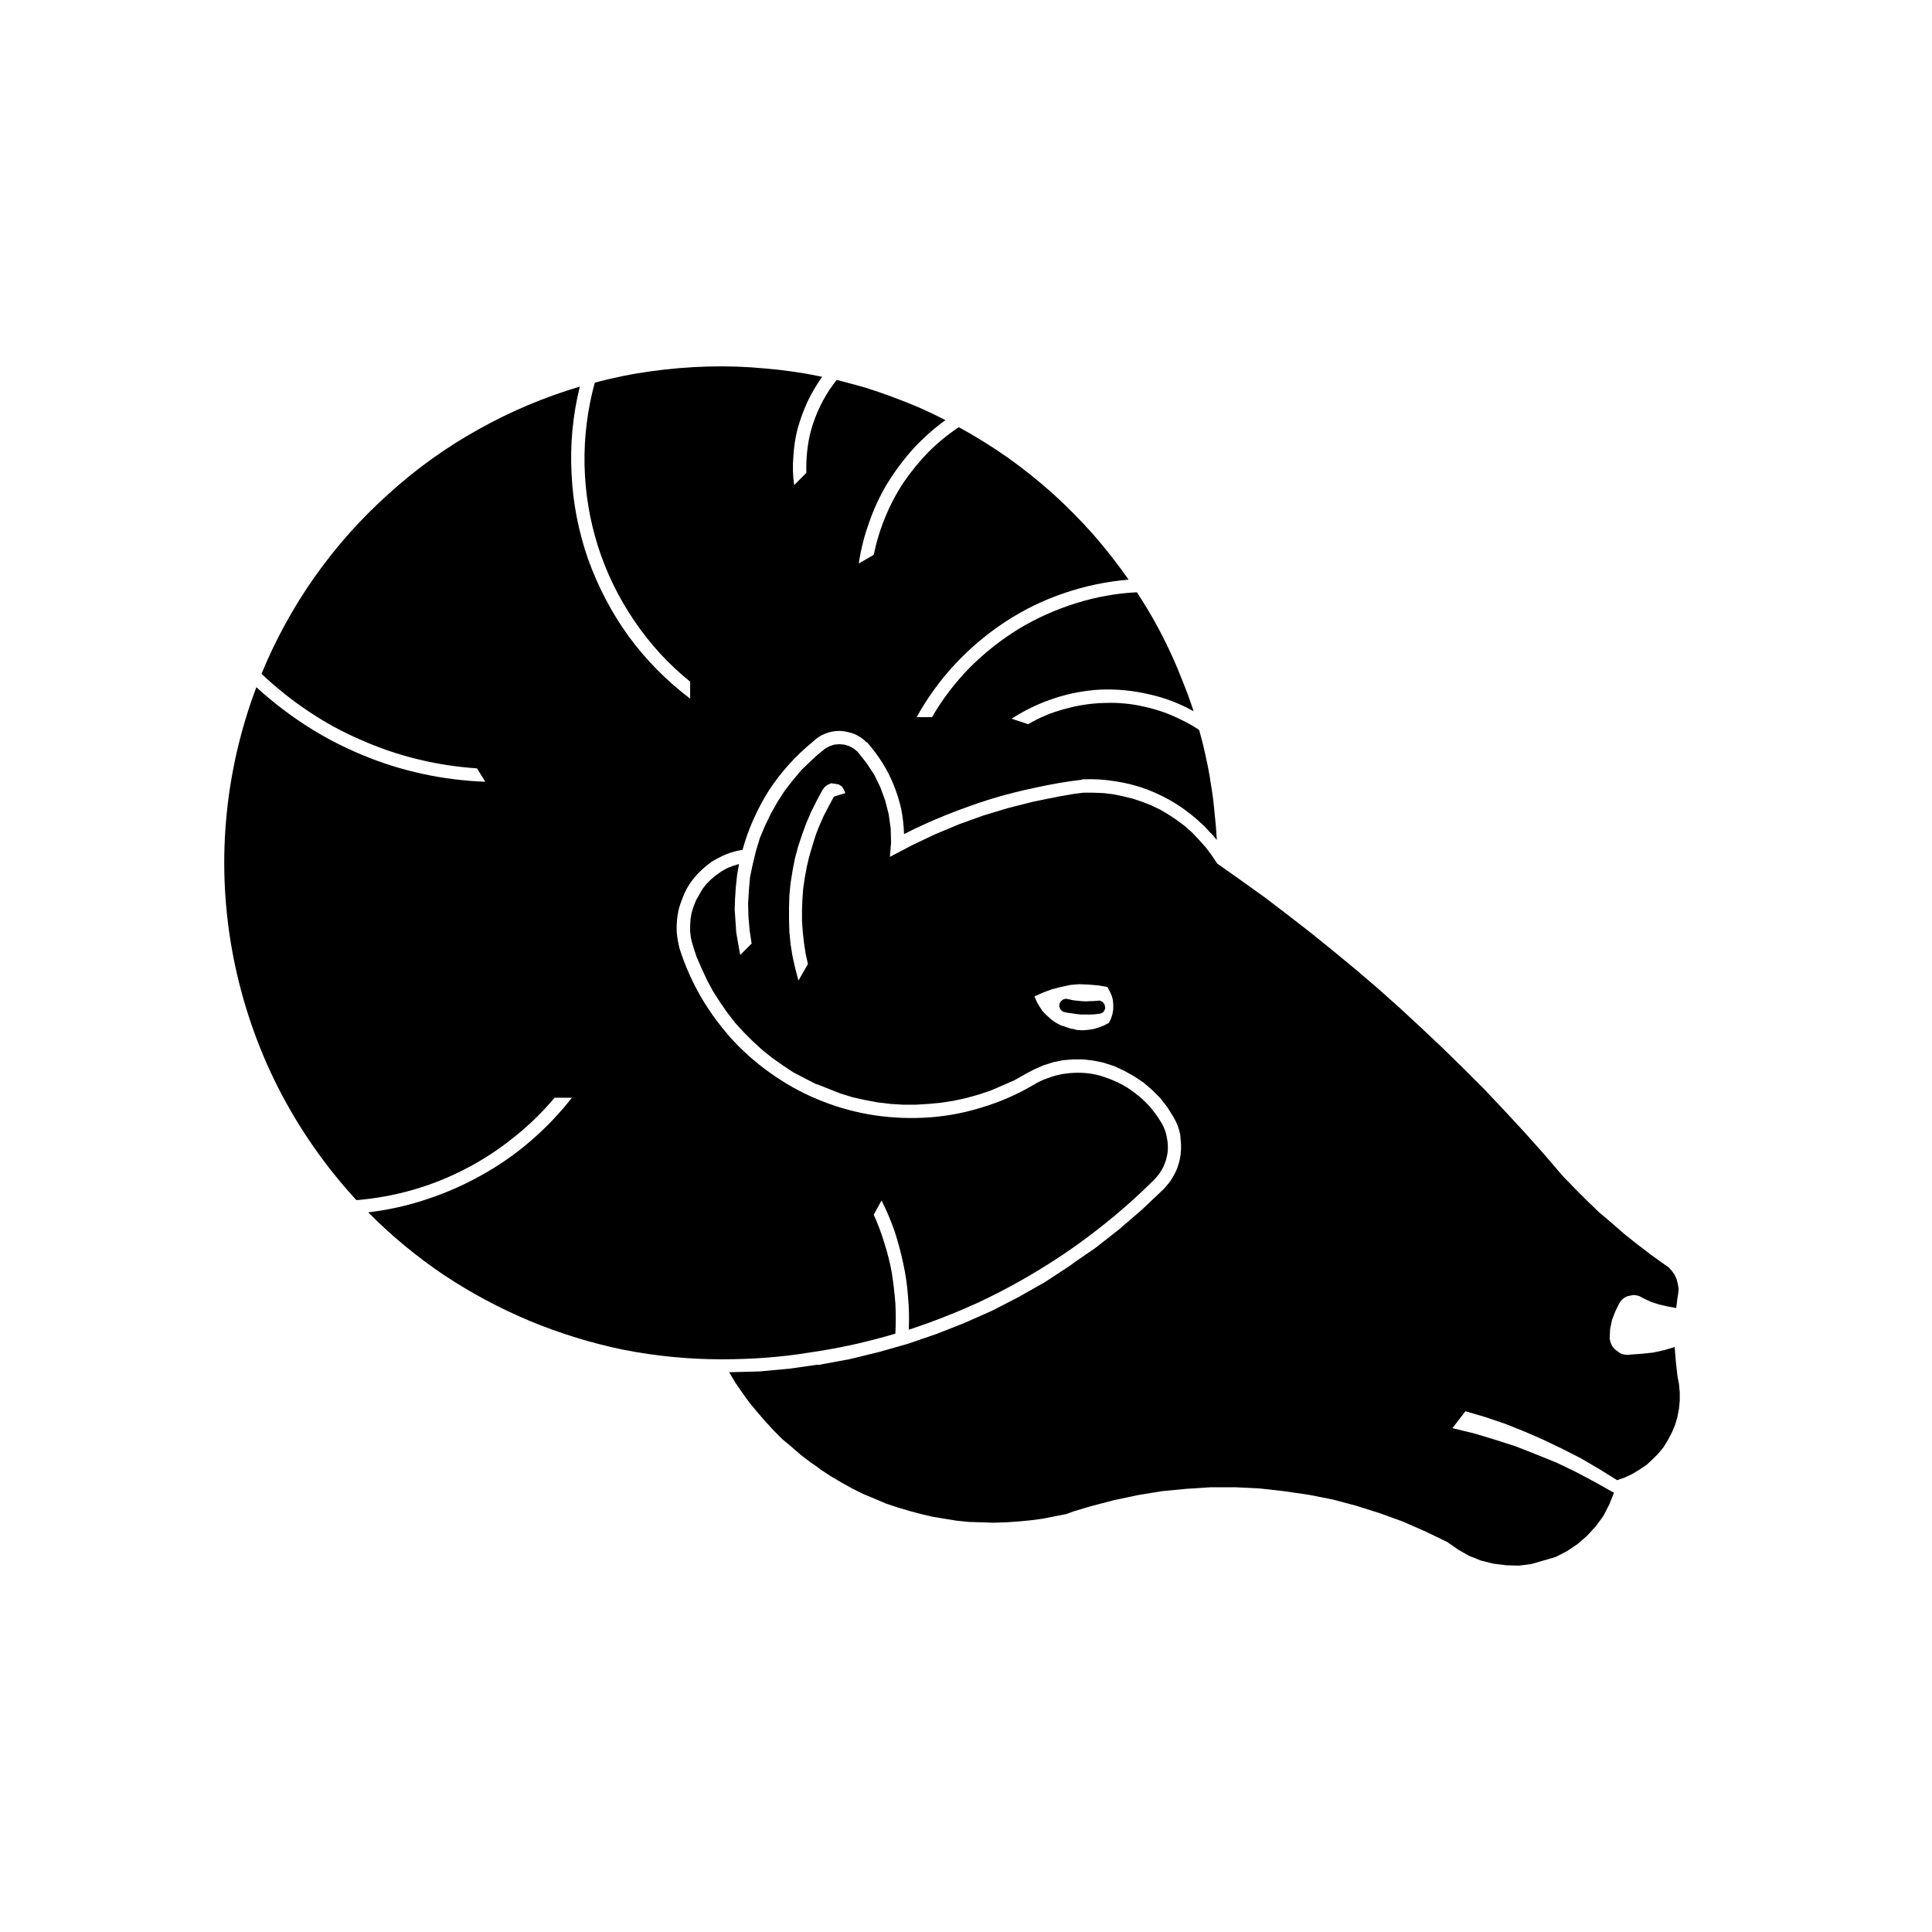
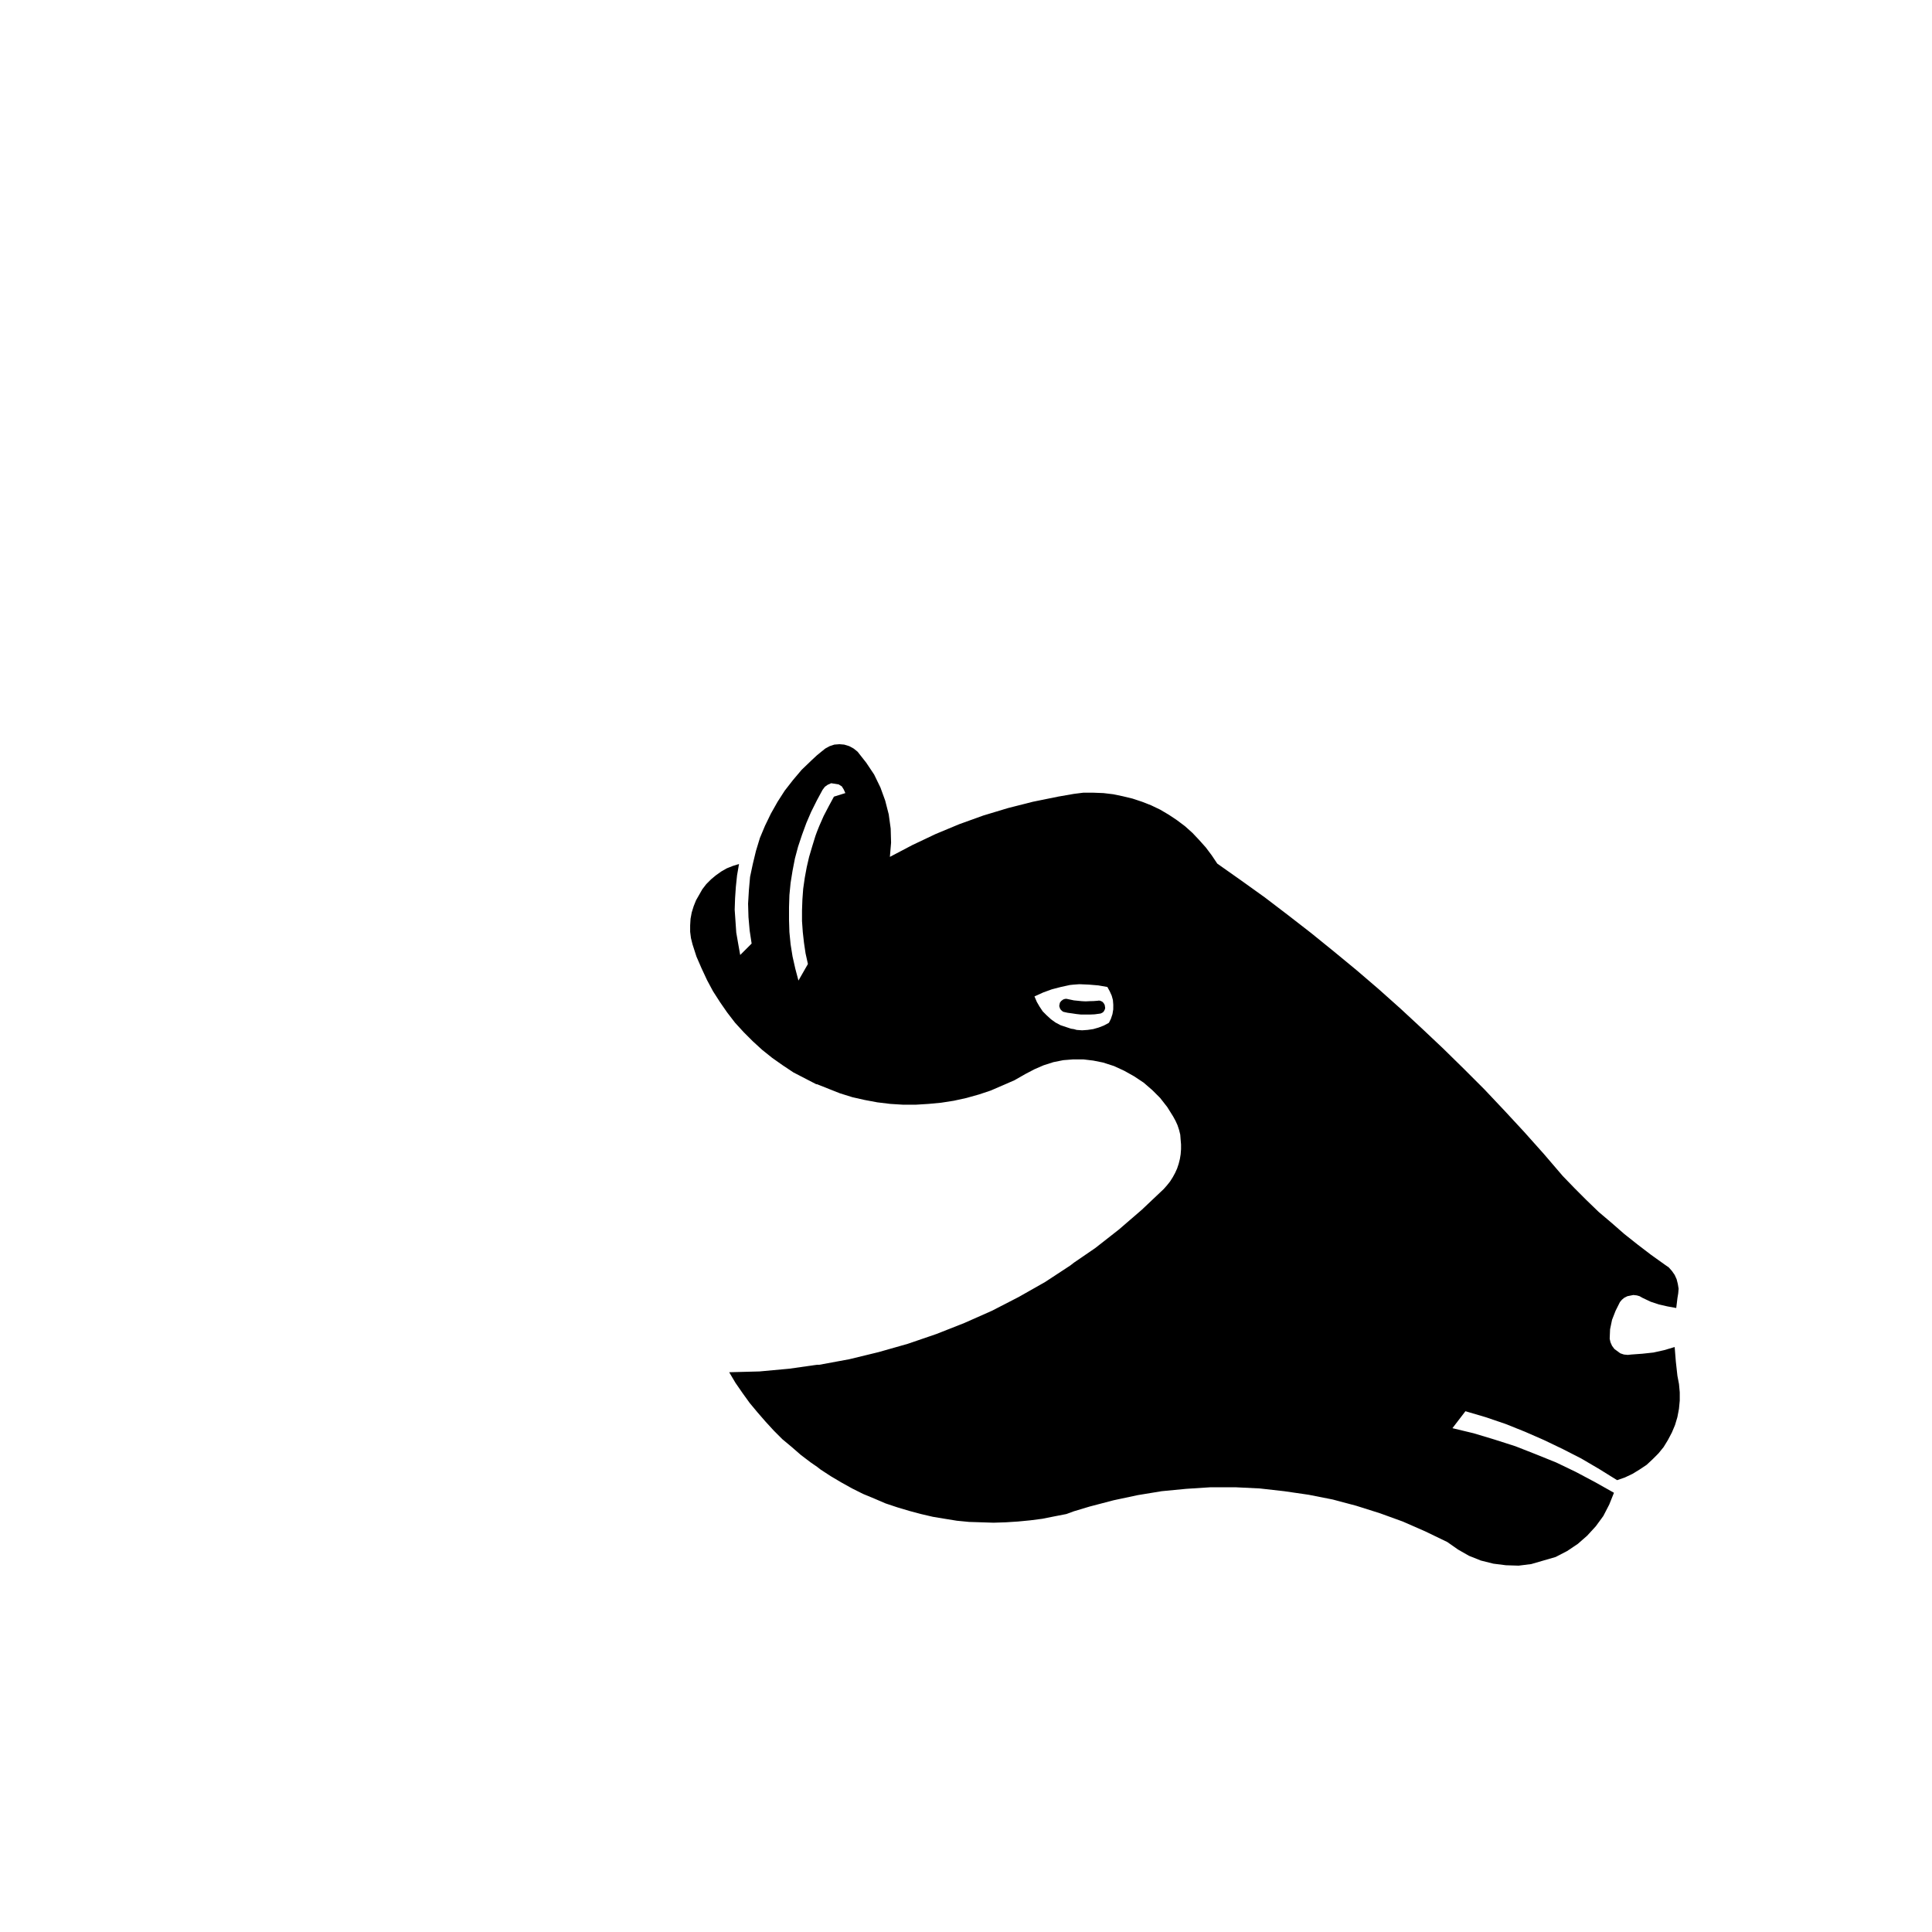
<svg xmlns="http://www.w3.org/2000/svg" fill="#000000" width="800px" height="800px" version="1.1" viewBox="144 144 512 512">
  <g>
    <path d="m436.62 410.05c-0.137-0.207-0.277-0.387-0.418-0.523-0.207-0.137-0.418-0.242-0.629-0.312-0.203-0.07-0.453-0.07-0.73 0-0.691 0.07-1.391 0.105-2.086 0.105-0.695 0.07-1.395 0.07-2.086 0-0.695-0.07-1.395-0.141-2.09-0.211-0.695-0.141-1.359-0.277-1.984-0.418-0.207 0-0.418 0.035-0.629 0.105-0.207 0.07-0.383 0.172-0.52 0.312-0.137 0.07-0.277 0.211-0.418 0.418-0.141 0.137-0.211 0.316-0.211 0.523-0.07 0.207-0.102 0.418-0.102 0.625 0.07 0.207 0.137 0.418 0.207 0.625 0.07 0.141 0.176 0.281 0.316 0.418 0.137 0.141 0.312 0.277 0.52 0.418 0.766 0.211 1.531 0.348 2.297 0.418 0.836 0.141 1.637 0.246 2.402 0.312h2.402c0.832 0 1.637-0.07 2.402-0.211 0.273 0 0.523-0.07 0.73-0.207 0.207-0.07 0.383-0.211 0.523-0.418 0.137-0.207 0.242-0.418 0.312-0.625 0.07-0.207 0.07-0.418 0-0.629-0.004-0.273-0.074-0.523-0.211-0.727z" />
-     <path d="m358.52 502.44c3.828-0.555 7.66-1.25 11.484-2.086 3.758-0.836 7.519-1.809 11.277-2.922 0.141-2.711 0.141-5.398 0-8.039-0.211-2.711-0.52-5.394-0.938-8.039-0.488-2.711-1.148-5.363-1.984-7.938-0.766-2.57-1.707-5.082-2.816-7.516l2.086-3.758c1.324 2.641 2.473 5.363 3.445 8.145 0.906 2.781 1.672 5.641 2.297 8.559 0.625 2.852 1.047 5.746 1.254 8.668 0.277 2.918 0.348 5.883 0.211 8.875 6.121-2.019 12.117-4.356 17.957-6.996 5.84-2.711 11.488-5.746 16.914-9.082 5.492-3.34 10.758-7 15.766-10.965 5.078-3.965 9.887-8.215 14.41-12.734 0.969-0.969 1.777-2.098 2.402-3.34 0.555-1.176 0.941-2.481 1.148-3.863 0.141-1.312 0.066-2.652-0.211-3.969-0.207-1.312-0.664-2.582-1.355-3.758-0.902-1.527-1.953-2.996-3.133-4.383-1.18-1.32-2.473-2.508-3.863-3.551-1.391-1.109-2.894-2.055-4.492-2.82-1.598-0.762-3.242-1.391-4.906-1.879-1.527-0.414-3.066-0.66-4.594-0.73-1.527-0.07-3.066 0-4.594 0.207-1.527 0.211-3.031 0.594-4.488 1.148-1.461 0.488-2.859 1.152-4.176 1.984-4.164 2.43-8.578 4.356-13.156 5.742-4.578 1.457-9.309 2.367-14.094 2.715-4.789 0.344-9.621 0.172-14.41-0.52-4.719-0.695-9.34-1.922-13.781-3.656-4.512-1.734-8.781-3.977-12.738-6.684-4.023-2.703-7.699-5.824-10.965-9.293-3.262-3.539-6.133-7.391-8.559-11.484-2.43-4.16-4.391-8.574-5.848-13.156-0.348-1.387-0.594-2.82-0.73-4.277-0.07-1.461 0-2.93 0.211-4.387 0.207-1.457 0.594-2.856 1.148-4.176 0.484-1.387 1.113-2.715 1.879-3.969 0.766-1.18 1.676-2.301 2.715-3.34 1.043-1.043 2.16-1.988 3.34-2.82 1.25-0.762 2.547-1.426 3.863-1.98 1.387-0.555 2.82-0.941 4.277-1.148 0.766-2.781 1.742-5.504 2.926-8.145 1.18-2.641 2.539-5.188 4.07-7.621 1.598-2.434 3.375-4.734 5.324-6.891 1.945-2.156 4.039-4.144 6.262-5.953 0.965-0.965 2.102-1.711 3.34-2.191 1.176-0.48 2.484-0.73 3.863-0.73 1.309 0.07 2.621 0.352 3.863 0.832 1.172 0.484 2.273 1.23 3.238 2.195h0.105l0.105 0.105c1.457 1.668 2.785 3.449 3.969 5.324 1.18 1.875 2.195 3.867 3.027 5.953 0.832 2.082 1.496 4.215 1.98 6.367 0.418 2.152 0.66 4.356 0.73 6.578 3.688-1.879 7.449-3.586 11.277-5.117s7.727-2.922 11.691-4.176c3.898-1.18 7.867-2.191 11.902-3.027 4.035-0.902 8.109-1.602 12.219-2.086l0.102-0.105h0.211c2.844-0.141 5.75 0.039 8.664 0.523 2.848 0.418 5.68 1.152 8.457 2.195 2.707 1.039 5.297 2.336 7.727 3.863 2.5 1.598 4.809 3.418 6.891 5.43 0.348 0.277 0.66 0.59 0.941 0.938 0.348 0.348 0.66 0.695 0.938 1.047 0.348 0.277 0.66 0.59 0.941 0.938 0.277 0.348 0.59 0.73 0.938 1.148-0.141-2.508-0.348-4.977-0.625-7.41-0.211-2.438-0.52-4.875-0.938-7.309-0.348-2.434-0.801-4.871-1.359-7.309-0.488-2.367-1.078-4.734-1.773-7.102-0.348-0.277-0.695-0.52-1.043-0.73-0.348-0.207-0.695-0.418-1.047-0.625-0.348-0.211-0.73-0.418-1.148-0.625-0.348-0.211-0.695-0.383-1.043-0.523-3.191-1.664-6.555-2.891-10.023-3.652-3.465-0.832-7.043-1.184-10.648-1.047-3.535 0.07-7.078 0.598-10.543 1.566-3.469 0.902-6.762 2.269-9.812 4.07l-4.387-1.465c3.531-2.285 7.363-4.113 11.379-5.426 4.016-1.316 8.199-2.09 12.426-2.297 4.223-0.137 8.477 0.285 12.629 1.254 4.086 0.902 8.059 2.41 11.797 4.492-0.902-2.785-1.914-5.535-3.027-8.246-1.047-2.715-2.195-5.394-3.445-8.039s-2.574-5.219-3.969-7.727c-1.461-2.574-2.992-5.082-4.594-7.516-5.481 0.277-10.914 1.258-16.184 2.922-5.34 1.664-10.422 3.945-15.137 6.789-4.715 2.91-9.062 6.348-12.945 10.23-3.883 3.953-7.25 8.371-10.023 13.156h-4.074c2.844-5.133 6.281-9.863 10.23-14.094 3.953-4.231 8.406-7.984 13.262-11.172 4.856-3.188 10.113-5.75 15.66-7.621 5.481-1.871 11.195-3.066 17.02-3.551-2.922-4.172-6.059-8.184-9.398-12.008-3.406-3.824-7-7.453-10.75-10.859-3.824-3.406-7.801-6.578-11.902-9.5-4.172-2.918-8.496-5.606-12.945-8.039-2.918 1.941-5.609 4.144-8.039 6.578-2.43 2.5-4.633 5.191-6.578 8.039-1.941 2.918-3.586 6.031-4.906 9.293-1.32 3.191-2.332 6.516-3.027 9.918l-3.969 2.297c0.555-3.75 1.5-7.457 2.82-11.066 1.25-3.609 2.859-7.039 4.805-10.23 2.012-3.262 4.32-6.344 6.891-9.191 2.566-2.773 5.402-5.293 8.457-7.516-2.297-1.184-4.629-2.297-6.996-3.34-2.293-0.977-4.664-1.914-7.102-2.816-2.434-0.906-4.871-1.742-7.305-2.508-2.508-0.695-4.977-1.359-7.414-1.984-1.391 1.738-2.609 3.59-3.656 5.535-1.043 1.945-1.914 3.969-2.609 6.055-0.695 2.082-1.184 4.25-1.465 6.473-0.277 2.152-0.383 4.356-0.312 6.574l-3.238 3.238c-0.348-2.5-0.418-5.019-0.207-7.516 0.137-2.57 0.523-5.086 1.148-7.519 0.695-2.43 1.566-4.805 2.609-7.098 1.109-2.293 2.406-4.492 3.863-6.574-4.938-1.043-9.957-1.777-15.035-2.195-5.008-0.484-10.062-0.66-15.137-0.523-5.074 0.141-10.133 0.559-15.141 1.254-5.078 0.695-10.062 1.707-14.93 3.027-1.938 7.062-2.856 14.379-2.715 21.715 0.141 7.336 1.336 14.621 3.551 21.613 2.215 6.992 5.453 13.641 9.605 19.73 4.082 6.09 9.082 11.547 14.828 16.184v4.488c-6.231-4.707-11.719-10.266-16.289-16.496-4.496-6.231-8.121-13.125-10.75-20.461-2.562-7.336-4.039-14.973-4.387-22.656-0.414-7.754 0.324-15.527 2.191-23.074-9.367 2.777-18.402 6.594-26.938 11.379-8.602 4.785-16.59 10.531-23.805 17.121-7.285 6.519-13.836 13.879-19.523 21.926-5.621 7.977-10.348 16.594-14.094 25.684 3.891 3.684 8.047 7 12.426 9.922 4.445 2.988 9.125 5.535 13.988 7.621 4.863 2.152 9.895 3.863 15.035 5.113s10.383 2.055 15.66 2.402l2.195 3.551c-5.629-0.207-11.18-0.906-16.602-2.086-5.488-1.18-10.836-2.859-15.973-5.012-5.211-2.152-10.172-4.738-14.824-7.727-4.727-3.055-9.16-6.481-13.262-10.23-4.293 11.359-7 23.273-8.039 35.395s-0.371 24.352 1.984 36.332c2.356 11.98 6.328 23.543 11.797 34.348 5.539 10.875 12.535 20.926 20.773 29.859 5.07-0.418 10.07-1.324 14.93-2.715 4.863-1.387 9.582-3.277 14.094-5.637 4.445-2.293 8.676-5.055 12.633-8.246 3.957-3.125 7.594-6.656 10.859-10.543h4.594c-3.262 4.164-6.934 8.012-10.965 11.48-4.027 3.473-8.398 6.512-13.051 9.082-4.582 2.566-9.441 4.703-14.512 6.367-5 1.668-10.176 2.82-15.453 3.445 6.109 6.18 12.824 11.738 20.047 16.602 7.223 4.793 14.879 8.883 22.867 12.219 8.055 3.332 16.375 5.887 24.848 7.621 8.539 1.668 17.211 2.504 25.891 2.504 3.894 0 7.797-0.137 11.691-0.418 3.898-0.297 7.766-0.75 11.59-1.375z" />
    <path d="m588.95 510.79-0.418-2.191-0.418-3.758-0.312-3.863-2.816 0.832-2.82 0.625-2.922 0.316-2.922 0.211-0.938 0.102-1.043-0.102-0.941-0.316-1.566-1.148-0.625-0.836-0.418-0.938-0.211-0.938 0.105-2.508 0.52-2.508 0.938-2.402 1.148-2.297 0.523-0.625 0.629-0.523 0.832-0.418 1.566-0.316 0.941 0.105 0.73 0.211 0.727 0.418 2.195 1.043 2.191 0.73 2.297 0.52 2.297 0.418 0.316-2.609 0.207-1.254 0.105-1.254-0.207-1.254-0.316-1.254-0.52-1.148-0.73-1.043-0.832-0.938-1.047-0.73-3.652-2.609-3.551-2.715-3.551-2.816-3.344-2.926-3.445-2.922-3.238-3.129-3.129-3.133-3.133-3.238-5.012-5.848-5.223-5.848-5.219-5.637-5.324-5.641-5.43-5.43-5.531-5.426-5.641-5.324-5.637-5.223-5.848-5.219-5.848-5.012-5.953-4.906-6.055-4.906-6.055-4.699-6.16-4.699-6.262-4.488-6.367-4.492-1.465-2.191-1.566-2.086-1.773-1.984-1.773-1.879-1.984-1.777-2.086-1.566-2.191-1.465-2.297-1.355-2.402-1.148-2.398-0.941-2.508-0.832-2.609-0.629-2.508-0.523-2.609-0.312-2.715-0.105h-2.609l-2.508 0.316-4.176 0.727-6.684 1.359-6.574 1.668-6.578 1.984-6.371 2.297-6.262 2.609-6.16 2.922-5.953 3.129 0.316-3.758-0.105-3.758-0.52-3.758-0.938-3.652-1.254-3.449-1.672-3.445-2.09-3.129-2.297-2.922-1.043-0.836-1.148-0.629-1.359-0.418-1.254-0.105-1.359 0.105-1.254 0.418-1.148 0.629-1.043 0.836-1.148 0.938-1.461 1.359-2.609 2.504-2.297 2.715-2.191 2.816-1.879 2.922-1.773 3.133-1.566 3.234-1.355 3.238-1.047 3.445-0.832 3.445-0.73 3.445-0.312 3.551-0.211 3.551 0.105 3.551 0.312 3.551 0.523 3.445-3.027 3.027-0.523-2.922-0.523-3.027-0.207-3.027-0.211-3.027 0.105-3.027 0.207-3.027 0.316-3.027 0.52-3.027-1.668 0.523-1.566 0.625-1.465 0.836-1.465 1.043-1.25 1.043-1.254 1.254-1.047 1.359-1.668 2.922-0.629 1.566-0.52 1.672-0.312 1.672-0.105 1.773v1.672l0.211 1.668 0.418 1.672 1.043 3.238 1.359 3.129 1.461 3.133 1.566 2.922 1.879 2.922 1.879 2.715 2.09 2.715 2.297 2.508 2.402 2.402 2.508 2.297 2.609 2.086 2.816 1.984 2.82 1.879 6.055 3.133h0.211l6.055 2.402 3.34 1.043 3.238 0.73 3.34 0.625 3.445 0.418 3.344 0.207h3.445l3.34-0.207 3.344-0.316 3.34-0.52 3.34-0.73 3.344-0.938 3.129-1.043 6.266-2.719 2.922-1.668 2.402-1.254 2.402-1.043 2.609-0.836 2.609-0.523 2.609-0.207h2.719l2.609 0.312 2.609 0.52 2.922 0.941 2.715 1.254 2.609 1.461 2.508 1.668 2.297 1.984 2.086 2.086 1.879 2.402 1.566 2.508 0.629 1.148 0.52 1.148 0.418 1.254 0.312 1.254 0.105 1.359 0.105 1.254v1.25l-0.105 1.359-0.207 1.254-0.316 1.254-0.418 1.254-0.52 1.148-0.625 1.148-0.73 1.148-0.836 1.043-0.832 0.941-5.848 5.531-6.055 5.219-6.262 4.906-5.641 3.863-0.938 0.73-6.684 4.387-6.996 3.969-7.098 3.656-7.309 3.238-7.41 2.922-7.621 2.609-7.727 2.195-7.727 1.879-7.934 1.465h-0.629l-7.309 1.043-7.934 0.73-8.039 0.211 1.672 2.82 1.879 2.715 1.879 2.609 2.09 2.508 2.086 2.402 2.195 2.398 2.297 2.301 2.504 2.086 2.402 2.09 2.609 1.98 1.668 1.148 0.941 0.73 2.715 1.773 2.82 1.668 2.816 1.566 2.922 1.461 3.027 1.254 2.922 1.254 3.133 1.043 3.133 0.938 3.133 0.836 3.129 0.73 3.133 0.52 3.234 0.523 3.238 0.316 3.238 0.102 3.234 0.105 3.238-0.105 3.234-0.207 3.238-0.312 3.234-0.418 3.133-0.625 3.234-0.629 1.984-0.73 4.176-1.254 6.367-1.668 6.367-1.355 6.371-1.047 6.473-0.625 6.473-0.418h6.578l6.473 0.316 6.473 0.73 6.473 0.941 6.367 1.254 6.266 1.668 6.262 1.98 6.055 2.195 5.953 2.609 5.844 2.82 2.82 1.98 2.922 1.668 3.133 1.254 3.34 0.836 3.34 0.418 3.344 0.105 3.34-0.418 6.473-1.879 3.027-1.566 2.816-1.879 2.508-2.195 2.297-2.504 1.984-2.715 1.566-3.027 1.254-3.129-5.008-2.82-5.117-2.715-5.219-2.508-5.43-2.191-5.324-2.09-5.531-1.773-5.535-1.668-5.641-1.355 3.445-4.492 5.324 1.566 5.219 1.773 5.219 2.09 5.012 2.191 5.012 2.402 4.906 2.508 4.805 2.82 4.699 2.922 2.086-0.73 1.984-0.938 1.879-1.148 1.879-1.254 1.566-1.461 1.566-1.566 1.359-1.672 1.148-1.879 1.043-1.98 0.836-1.984 0.625-2.09 0.418-2.191 0.211-2.191v-2.191zm-223.95-155.67-1.359 2.508-1.359 2.609-1.148 2.609-0.629 1.566-0.418 1.148-0.836 2.715-0.832 2.816-0.629 2.715-0.52 2.816-0.418 2.922-0.207 2.816-0.105 2.922v2.82l0.207 2.922 0.316 2.816 0.418 2.816 0.625 2.816-2.508 4.387-0.832-3.133-0.73-3.234-0.52-3.238-0.316-3.234-0.102-3.238v-3.34l0.102-3.238 0.316-3.234 0.52-3.238 0.629-3.234 0.836-3.133 1.043-3.133 1.148-3.129 1.254-2.922 1.461-2.926 0.105-0.207 1.465-2.715 0.625-0.832 0.73-0.523 0.941-0.418 1.98 0.316 0.836 0.523 0.52 0.836 0.418 0.938zm74.02 56.383-0.207 1.254-0.418 1.254-0.523 1.043-1.355 0.73-1.359 0.523-1.465 0.418-1.461 0.211-1.461 0.105-1.461-0.105-0.73-0.211-0.73-0.105-2.816-0.938-1.359-0.73-1.148-0.832-1.148-1.047-1.043-1.043-0.836-1.254-0.73-1.254-0.625-1.461 2.297-1.043 2.297-0.836 2.402-0.625 2.402-0.523 1.043-0.105 1.465-0.105 2.504 0.105 2.508 0.211 2.402 0.418 0.629 1.148 0.52 1.148 0.316 1.148 0.102 1.254z" />
  </g>
</svg>